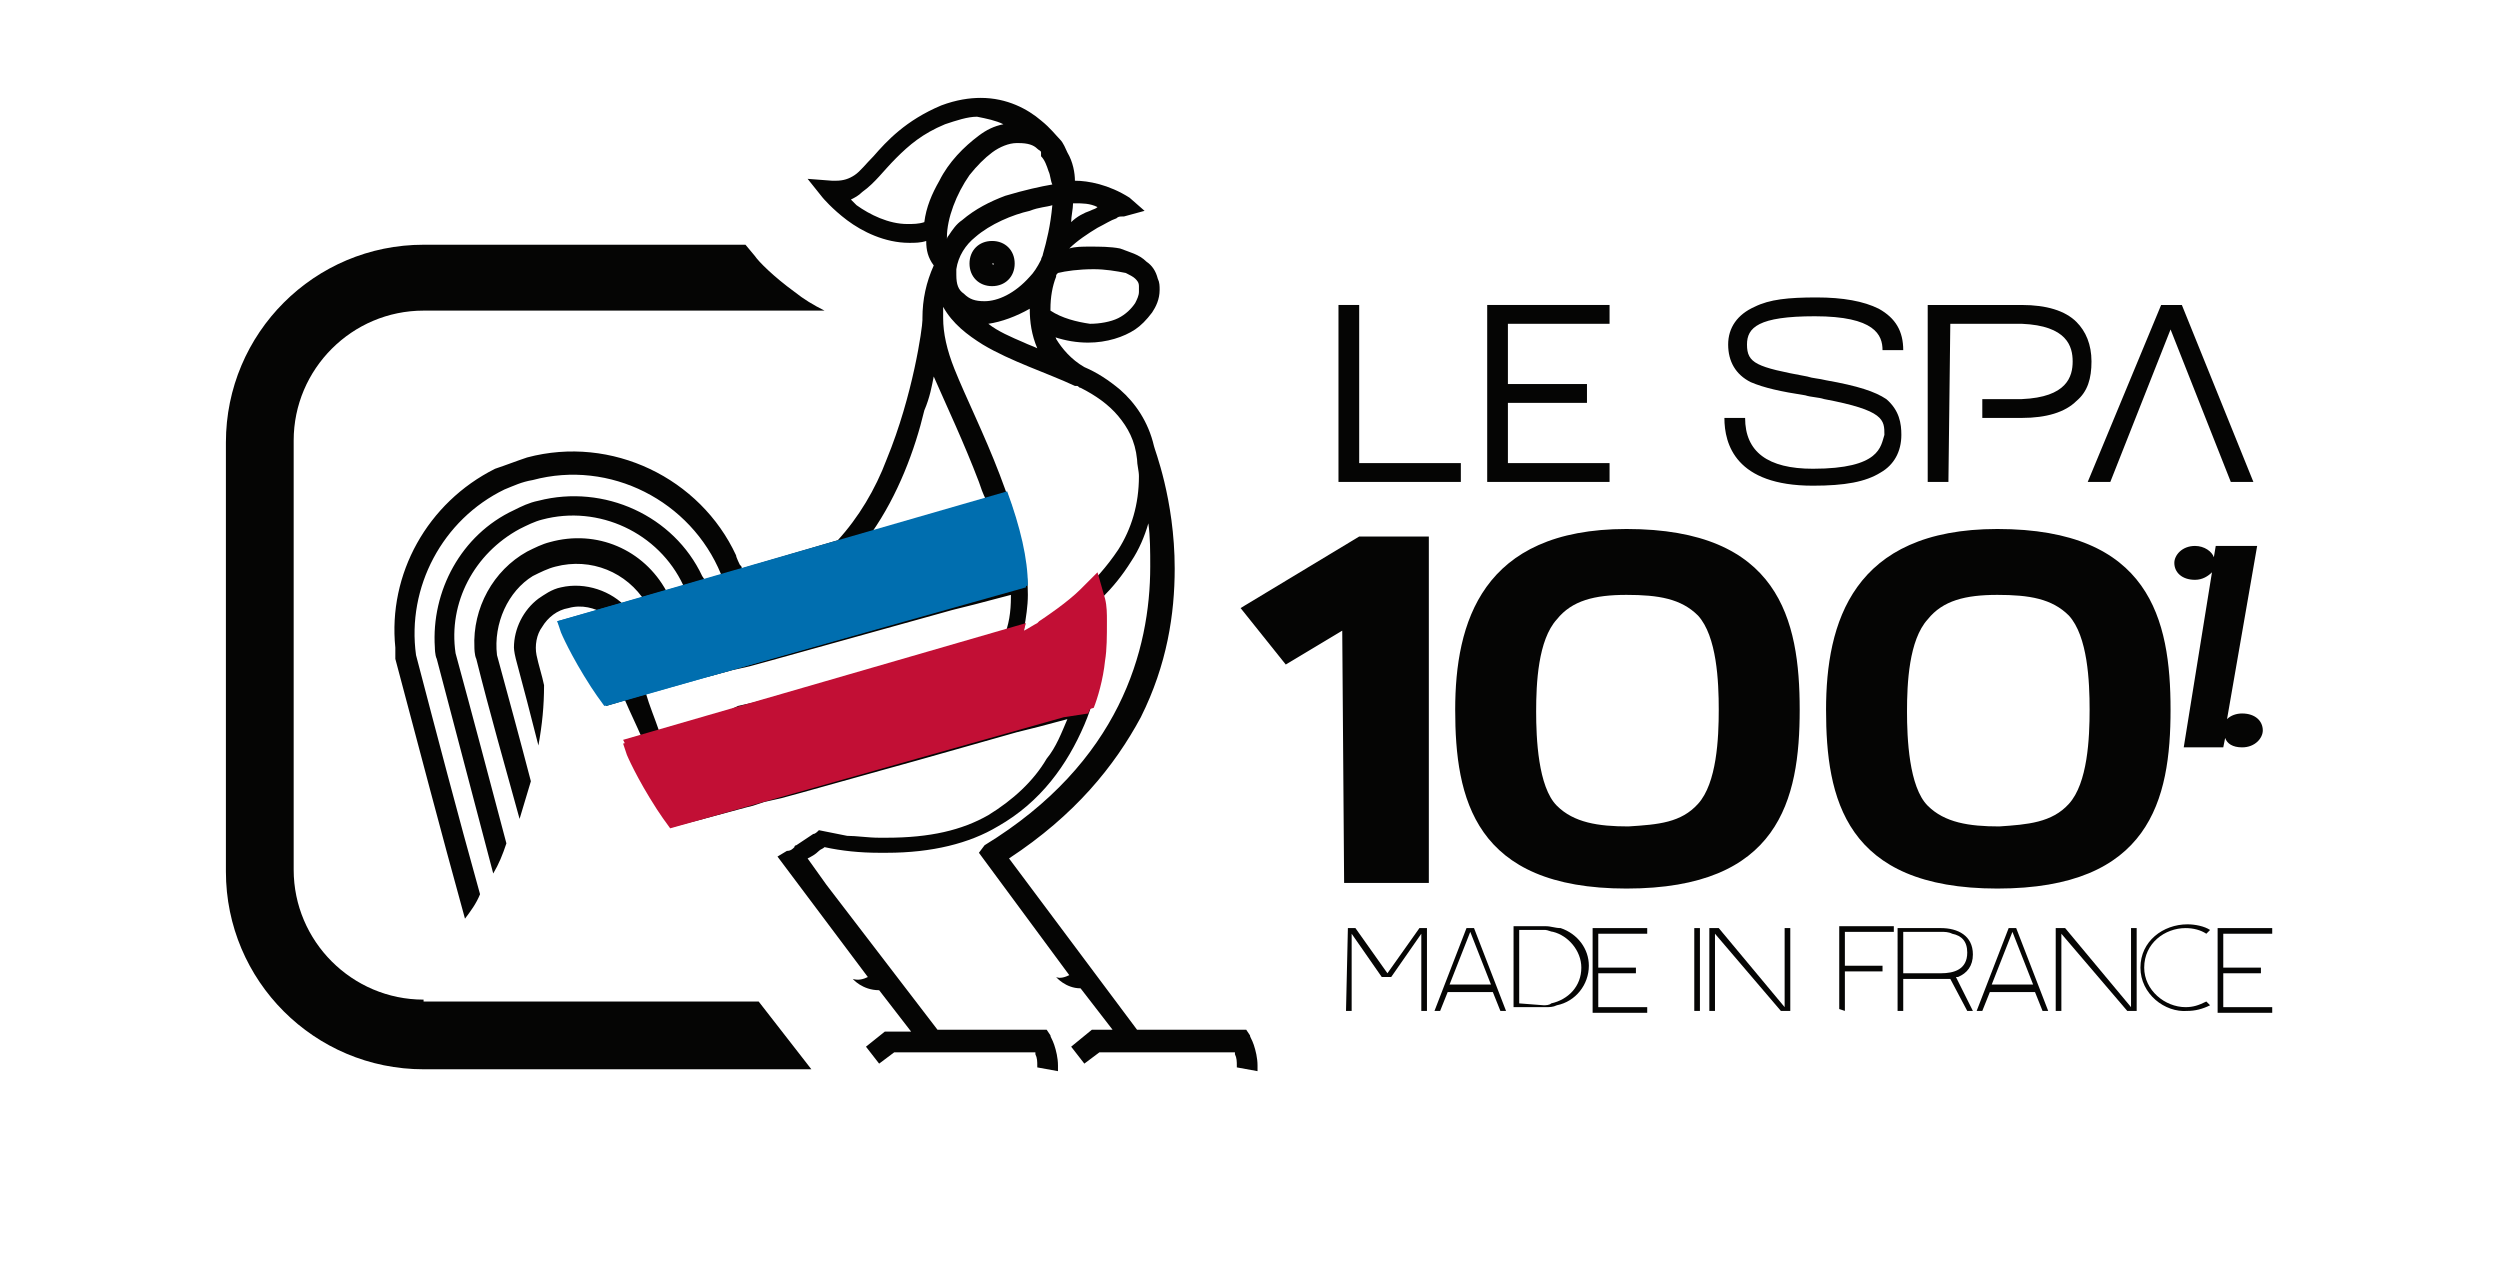
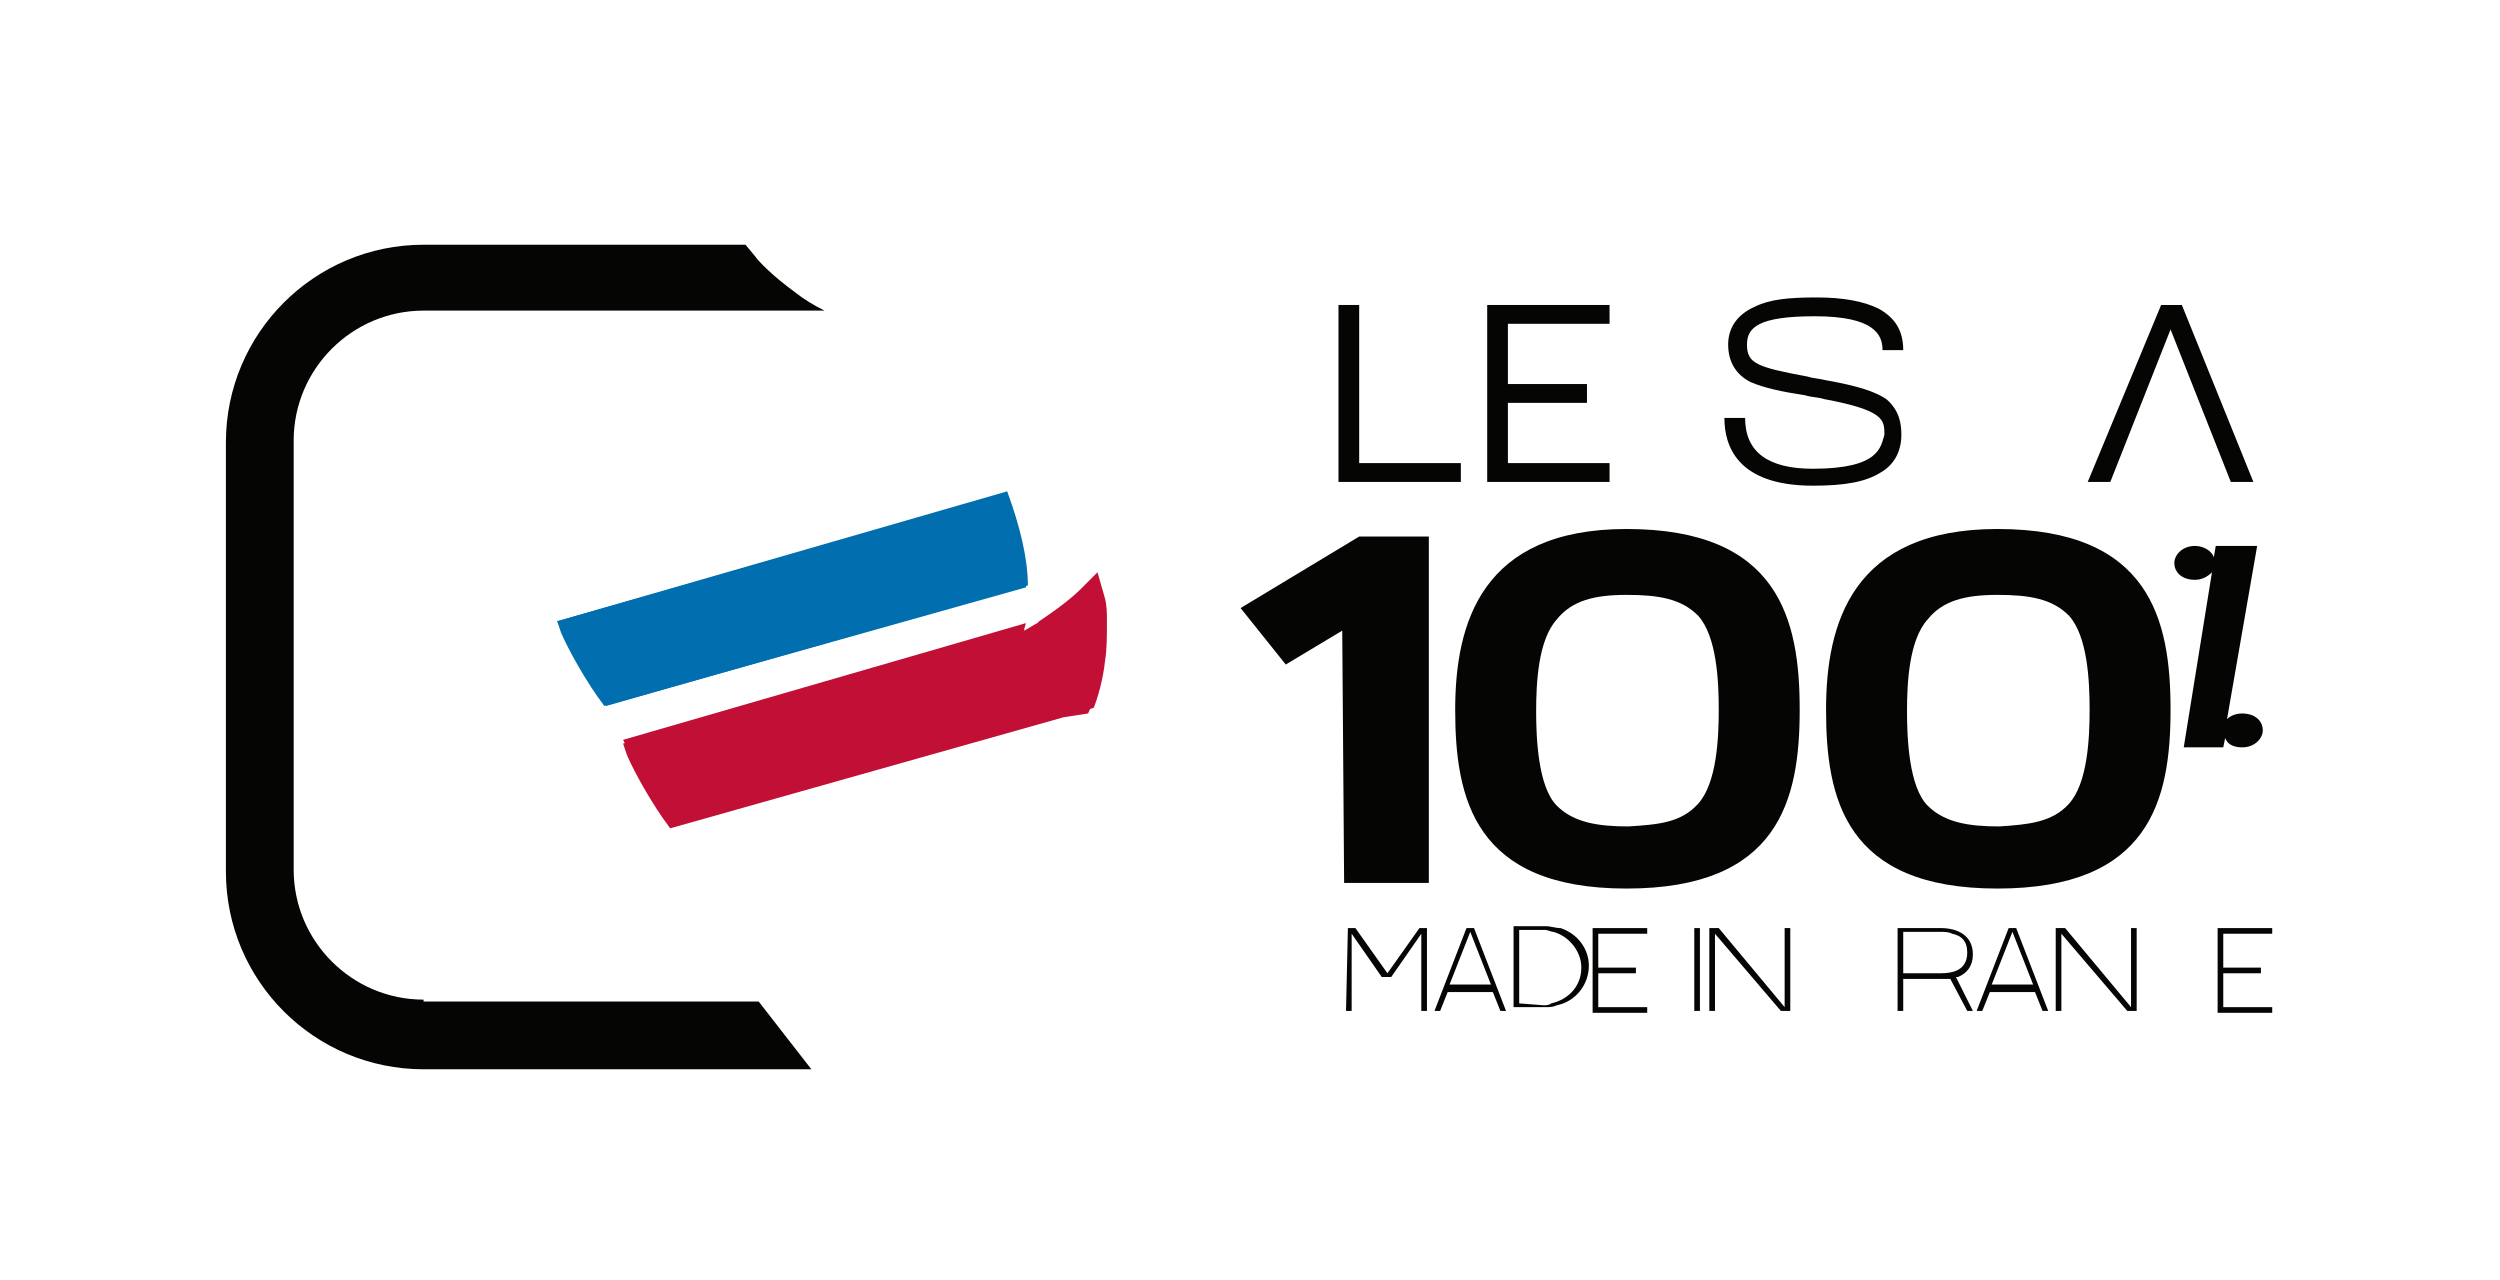
<svg xmlns="http://www.w3.org/2000/svg" version="1.2" baseProfile="tiny" id="Calque_1" x="0px" y="0px" viewBox="0 0 132.8 68" overflow="visible" xml:space="preserve">
  <g>
-     <rect fill="#FFFFFF" width="132.8" height="68" />
    <g>
      <g>
        <path fill="#050504" d="M22.5,53.1c-3.8,0-6.9-3.1-6.9-6.9V23.4c0-3.8,3.1-6.9,6.9-6.9h21.3c-0.6-0.3-1.1-0.6-1.6-1     c-1.1-0.8-1.9-1.6-2.1-1.9l-0.5-0.6H22.5c-5.8,0-10.5,4.7-10.5,10.5v22.8c0,5.8,4.7,10.5,10.5,10.5h20.6l-2.8-3.6H22.5z" />
-         <path fill="#050504" d="M53.9,14c0-0.7-0.5-1.2-1.2-1.2s-1.2,0.5-1.2,1.2c0,0.7,0.5,1.2,1.2,1.2C53.4,15.2,53.9,14.7,53.9,14z      M52.8,14C52.8,14.1,52.7,14.1,52.8,14c-0.1,0.1-0.1,0-0.1,0S52.7,14,52.8,14C52.7,14,52.8,14,52.8,14z M21,34.4L21,35     c1.2,4.5,2.4,9.1,3.7,13.8c0.3-0.4,0.6-0.8,0.8-1.3c-1.2-4.3-2.3-8.5-3.4-12.7c-0.5-3.6,1.4-7.2,4.7-8.8c0.5-0.2,0.9-0.4,1.5-0.5     c4.1-1.1,8.4,1.1,10,5c0,0.1,0,0.1,0.1,0.2l-0.9,0.2l-0.2-0.3c-1.5-3.2-5.2-4.9-8.7-4c-0.5,0.1-0.9,0.3-1.3,0.5     c-2.8,1.3-4.4,4.3-4.2,7.3c0,0,0,0.4,0.1,0.6c1,3.8,2,7.6,3,11.4c0.3-0.5,0.5-1,0.7-1.6c-0.9-3.4-1.8-6.8-2.7-10.1     c-0.4-2.7,1-5.3,3.4-6.6c0.4-0.2,0.8-0.4,1.2-0.5c3-0.8,6.2,0.7,7.5,3.5l-0.9,0.3c-1.2-2.2-3.7-3.3-6.2-2.6     c-0.4,0.1-0.8,0.3-1.2,0.5c-1.8,1-2.9,3-2.8,5.1c0,0,0,0.4,0.1,0.6c0.7,2.8,1.5,5.6,2.3,8.5c0.2-0.7,0.4-1.3,0.6-2     c-0.6-2.3-1.2-4.5-1.8-6.7c-0.2-1.7,0.6-3.4,1.9-4.2c0.4-0.2,0.8-0.4,1.2-0.5c1.9-0.5,3.8,0.3,4.8,1.9l-1,0.3     c-0.8-0.9-2.2-1.4-3.5-1.1c-0.5,0.1-0.9,0.4-1.2,0.6c-0.8,0.6-1.3,1.6-1.3,2.6c0,0,0,0.2,0.1,0.6c0.4,1.5,0.8,3,1.2,4.6     c0.2-1.1,0.3-2.1,0.3-3.2c-0.1-0.5-0.3-1.1-0.4-1.6c-0.1-0.5,0-1.1,0.3-1.5c0.3-0.5,0.8-0.9,1.4-1c0.7-0.2,1.4,0,1.9,0.3L29.7,33     l0.2,0.6c0,0,0.5,1.2,1.6,2.9c0.2,0.3,0.4,0.6,0.7,1l1-0.3c0.3,0.7,0.6,1.3,0.9,2l-0.8,0.2l0.2,0.6c0,0,0.5,1.2,1.6,2.9     c0.2,0.3,0.4,0.6,0.7,1l1.2-0.3l2.6-0.7l0.4-0.1l0.6-0.2l0.9-0.2l1.1-0.3l4.3-1.2l1.8-0.5l5.3-1.5l1.2-0.3l1.5-0.4     c-0.3,0.7-0.6,1.5-1.1,2.1c-0.7,1.2-1.8,2.2-3.1,3c-1.4,0.8-3.1,1.2-5.4,1.2c-0.1,0-0.3,0-0.4,0c-0.6,0-1.2-0.1-1.7-0.1     c-0.5-0.1-1-0.2-1.5-0.3c-0.1,0.1-0.2,0.2-0.3,0.2c-0.3,0.2-0.6,0.4-0.9,0.6c0,0-0.1,0-0.1,0.1c-0.1,0.1-0.2,0.2-0.4,0.2     l-0.5,0.3l4.8,6.4c-0.2,0.1-0.5,0.2-0.8,0.1c0,0,0.5,0.6,1.4,0.6l1.7,2.2H47L46,55.6l0.7,0.9l0.8-0.6h2.8l0,0H55c0,0,0,0.1,0,0.1     c0.1,0.2,0.1,0.4,0.1,0.6c0,0,0,0.1,0,0.1l1.1,0.2c0-0.1,0-0.2,0-0.3c0-0.4-0.1-0.8-0.2-1.1c-0.1-0.3-0.2-0.4-0.2-0.5l-0.2-0.3     h-5.8L43.9,47l-1-1.4c0.2-0.1,0.4-0.2,0.6-0.4c0.1-0.1,0.2-0.1,0.3-0.2c0.9,0.2,1.9,0.3,2.9,0.3c0.1,0,0.3,0,0.4,0h0     c2.4,0,4.4-0.5,5.9-1.4c2.3-1.3,3.7-3.3,4.6-5.4s1-4.1,1-5.5c0-0.5,0-0.9-0.1-1.2c0.6-0.6,1.1-1.2,1.6-2c0.4-0.6,0.7-1.3,0.9-2     c0.1,0.7,0.1,1.5,0.1,2.3c0,2.2-0.4,4.8-1.7,7.4c-1.3,2.6-3.5,5.2-7.1,7.4L52,45.3l4.8,6.5c-0.2,0.1-0.5,0.2-0.7,0.1     c0,0,0.5,0.6,1.3,0.6l1.7,2.2H58l-1.1,0.9l0.7,0.9l0.8-0.6h2.8l0,0h4.4c0,0,0,0.1,0,0.1c0.1,0.2,0.1,0.4,0.1,0.6c0,0,0,0.1,0,0.1     l1.1,0.2c0-0.1,0-0.2,0-0.3c0-0.4-0.1-0.8-0.2-1.1c-0.1-0.3-0.2-0.4-0.2-0.5l-0.2-0.3h-5.8l-6.8-9.1c3.5-2.3,5.6-4.9,7-7.5     c1.4-2.8,1.8-5.5,1.8-7.9c0-3.7-1.1-6.4-1.1-6.5h0c-0.3-1.3-1-2.3-1.8-3c-0.6-0.5-1.2-0.9-1.9-1.2c-0.7-0.4-1.2-1-1.5-1.5     c0,0,0-0.1-0.1-0.1c0.6,0.2,1.2,0.3,1.8,0.3h0c1,0,1.9-0.3,2.5-0.7c0.3-0.2,0.6-0.5,0.9-0.9c0.2-0.3,0.4-0.7,0.4-1.2     c0-0.2,0-0.4-0.1-0.6c-0.1-0.4-0.3-0.7-0.6-0.9c-0.4-0.4-0.9-0.5-1.4-0.7c-0.5-0.1-1.1-0.1-1.6-0.1c-0.4,0-0.8,0-1.1,0.1     c0.4-0.4,1-0.8,1.5-1.1c0.4-0.2,0.7-0.4,1-0.5c0.1-0.1,0.2-0.1,0.3-0.1c0,0,0.1,0,0.1,0c0,0,0,0,0,0l0,0l1.1-0.3L60,10.5     c-1.1-0.7-2.2-0.9-2.9-0.9c0,0,0,0,0,0v0h0c0-0.4-0.1-1-0.4-1.5c-0.1-0.2-0.2-0.5-0.4-0.7c-0.2-0.2-0.5-0.6-1-1     c-0.7-0.6-1.8-1.2-3.2-1.2c-0.6,0-1.3,0.1-2.1,0.4c-1.9,0.8-2.9,1.9-3.6,2.7c-0.4,0.4-0.7,0.8-1,1c-0.3,0.2-0.6,0.3-1,0.3     c-0.1,0-0.1,0-0.2,0l-1.3-0.1l0.8,1c0,0,0.5,0.6,1.3,1.2c0.8,0.6,2,1.2,3.3,1.2l0,0c0.3,0,0.6,0,0.9-0.1c0,0.5,0.1,0.9,0.4,1.3     C49.2,15,49,15.9,49,16.9c0,0,0,0.1,0,0.1h0c0,0,0,0,0,0c0,0.4-0.5,4-1.9,7.4c-0.6,1.6-1.5,3.1-2.6,4.3l-5.1,1.5     c0-0.1,0-0.1-0.1-0.2c0,0-0.2-0.4-0.2-0.5c-1.9-4.1-6.6-6.4-11.1-5.2c-0.6,0.2-1.1,0.4-1.7,0.6C22.7,26.7,20.6,30.5,21,34.4z      M56.9,11.8c0-0.3,0.1-0.7,0.1-1c0,0,0,0,0.1,0c0.4,0,0.8,0,1.2,0.2c-0.1,0.1-0.2,0.1-0.4,0.2C57.6,11.3,57.2,11.5,56.9,11.8z      M49.6,20C49.6,20,49.6,20,49.6,20c0.7,1.6,1.6,3.5,2.4,5.6c0.1,0.3,0.2,0.6,0.4,1l-1,0.3l-1.1,0.3l-4,1.1c1.4-2,2.3-4.4,2.8-6.5     C49.4,21.1,49.5,20.5,49.6,20z M53.3,6.6c-0.5,0.1-0.9,0.3-1.3,0.6c-0.8,0.6-1.6,1.4-2.1,2.4c-0.4,0.7-0.7,1.4-0.8,2.2     c-0.3,0.1-0.6,0.1-0.9,0.1c-1,0-2-0.5-2.7-1c-0.1-0.1-0.2-0.2-0.3-0.3c0.2-0.1,0.4-0.2,0.6-0.4c0.7-0.5,1.1-1.1,1.8-1.8     s1.4-1.3,2.6-1.8c0.6-0.2,1.2-0.4,1.7-0.4C52.4,6.3,52.9,6.4,53.3,6.6z M55.9,9.8c-0.6,0.1-1.5,0.3-2.5,0.6     c-0.8,0.3-1.6,0.7-2.3,1.3c-0.3,0.2-0.5,0.5-0.7,0.8l0,0c0,0-0.1,0.1-0.1,0.2c0,0,0-0.1,0-0.1c0-1,0.5-2.3,1.2-3.3     c0.4-0.5,0.8-0.9,1.2-1.2c0.4-0.3,0.9-0.5,1.3-0.5c0,0,0.1,0,0.1,0c0.5,0,0.8,0.1,1,0.3c0.1,0.1,0.2,0.1,0.2,0.2c0,0,0,0,0,0.1     c0,0,0,0,0,0.1c0,0,0,0,0,0l0,0h0c0.2,0.2,0.3,0.5,0.4,0.8C55.8,9.3,55.8,9.6,55.9,9.8z M55.9,10.9c-0.1,1.1-0.3,1.9-0.5,2.6     c0,0.1-0.1,0.2-0.1,0.3c-0.2,0.4-0.4,0.7-0.6,0.9C53.9,15.6,53,16,52.3,16c-0.5,0-0.8-0.1-1.1-0.4c-0.3-0.2-0.4-0.5-0.4-1     c0-0.1,0-0.2,0-0.3c0.1-0.7,0.5-1.3,1-1.7c0.8-0.7,2-1.2,2.9-1.4C55.2,11,55.6,11,55.9,10.9z M54.7,16.4c0,0.7,0.1,1.4,0.4,2.1     c-0.2-0.1-0.5-0.2-0.7-0.3c-0.7-0.3-1.4-0.6-1.9-1C53.2,17.1,54,16.8,54.7,16.4C54.7,16.3,54.7,16.3,54.7,16.4z M55.8,16.5     c0,0,0-0.1,0-0.1c0-0.6,0.1-1.2,0.3-1.7c0-0.1,0-0.1,0.1-0.2c0.4-0.1,1.1-0.2,1.9-0.2c0.6,0,1.2,0.1,1.7,0.2     c0.2,0.1,0.4,0.2,0.5,0.3c0.1,0.1,0.2,0.2,0.2,0.4c0,0.1,0,0.2,0,0.3c0,0.2-0.1,0.4-0.2,0.6c-0.2,0.3-0.5,0.6-0.9,0.8     s-1,0.3-1.5,0.3C57.2,17.1,56.4,16.9,55.8,16.5z M55.3,33.1C55.3,33.1,55.3,33.1,55.3,33.1c-0.4,0.2-0.7,0.4-1,0.6     c0-0.1,0.1-0.2,0.1-0.3c0.1-0.6,0.2-1.2,0.2-1.8c0-2.1-0.7-4.3-1.5-6.4c-0.8-2.1-1.8-4.1-2.4-5.6c-0.4-1-0.6-1.9-0.6-2.7     c0-0.2,0-0.4,0-0.6c0.5,0.9,1.3,1.5,2.1,2c1.5,0.9,3.4,1.5,4.9,2.2c0,0,0,0,0.1,0l0,0c0.1,0,0.1,0.1,0.2,0.1     c0.8,0.4,1.5,0.9,2,1.5c0.5,0.6,0.9,1.3,1,2.3c0,0.3,0.1,0.6,0.1,0.9c0,1.5-0.4,2.8-1.1,3.9C58.2,31,56.6,32.3,55.3,33.1z      M34.8,40.1l1.1-0.3l0.7-0.2l1.1-0.3l0.9-0.2l1.1-0.3l0.9-0.2l1.1-0.3l1.6-0.5l1.4-0.4l0.6-0.2l3.6-1l0.9-0.3l1.3-0.4l1.3-0.4     l-0.7,1l1.7-0.7c0,0,1.1-0.4,2.5-1.3c0.2-0.1,0.3-0.2,0.5-0.3c0.4-0.2,0.7-0.5,1.1-0.8c0.1-0.1,0.1-0.1,0.2-0.2     c0,0.1,0,0.2,0,0.3c0,0.9-0.1,2.2-0.4,3.5l-1.9,0.5l-1.1,0.3l-4.6,1.3L48,39.2l-5.7,1.6l-1.1,0.3l-0.9,0.2l-1.1,0.3l-0.7,0.2     l-2.4,0.7c-0.3-0.5-0.6-0.9-0.8-1.3C35.1,40.8,34.9,40.4,34.8,40.1z M34.3,36.8l0.6-0.2l0.9-0.2l1.1-0.3l0.9-0.2l1.1-0.3l0.9-0.2     l1.1-0.3l9.7-2.7l1.2-0.3l1.9-0.5c0,0,0,0.1,0,0.1c0,0.8-0.1,1.5-0.4,2.2l-1.8,0.5L50,34.6l-0.1,0l-1.9,0.5l-6.8,1.9l-1.1,0.3     l-0.9,0.2L38.2,38l-0.9,0.2l-1.1,0.3l-1.2,0.3C34.8,38.2,34.5,37.5,34.3,36.8z M38.6,31.6l1-0.3l0.1,0L41,31l0.6-0.2l3.6-1     l5.4-1.5l1.1-0.3l1.2-0.3c0.3,0.9,0.5,1.8,0.6,2.7l-1.7,0.5l-1.1,0.3L40.4,34l-1.1,0.3l-0.9,0.2l-1.1,0.3l-0.9,0.2l-1.1,0.3     l-0.9,0.2l-1.1,0.3l-0.8,0.2c-0.3-0.5-0.6-0.9-0.8-1.3c-0.3-0.4-0.5-0.8-0.6-1.1l1.5-0.4l1.1-0.3l0.9-0.2l1.1-0.3l0.9-0.2     l1.1-0.3L38.6,31.6z" />
        <path fill="#050504" d="M38.6,31.6l1-0.3l0.1,0L41,31l0.6-0.2l3.6-1l5.4-1.5l1.1-0.3l1.2-0.3c0.3,0.9,0.5,1.8,0.6,2.7l-1.7,0.5     l-1.1,0.3L40.4,34l-1.1,0.3l-0.9,0.2l-1.1,0.3l-0.9,0.2l-1.1,0.3l-0.9,0.2l-1.1,0.3l-0.8,0.2c-0.3-0.5-0.6-0.9-0.8-1.3     c-0.3-0.4-0.5-0.8-0.6-1.1l1.5-0.4l1.1-0.3l0.9-0.2l1.1-0.3l0.9-0.2l1.1-0.3L38.6,31.6z" />
        <g>
          <path fill="#C20F35" d="M35.7,43.8c-0.2-0.3-0.5-0.7-0.7-1c-1-1.5-1.5-2.6-1.6-2.9l-0.3-0.6l21.4-6.2c0,0-0.1,0.3-0.1,0.4      c0.2-0.1,0.5-0.3,0.7-0.4l0.1-0.1c0.3-0.2,1.5-1,2.2-1.7l0.1-0.1c0.2-0.2,0.5-0.5,0.7-0.7l0.1-0.1l0.4,1.4      c0.1,0.4,0.1,0.8,0.1,1.2c0,0.8,0,1.5-0.1,2.1c-0.1,1-0.4,2-0.6,2.5L56.7,38L35.7,43.8L35.7,43.8z" />
          <path fill="#C20F35" d="M58.6,31.9l-0.3-1.3l-0.1,0.1c-0.2,0.3-0.5,0.5-0.7,0.7l-0.1,0.1l0,0c-0.7,0.7-1.9,1.5-2.2,1.7      c-0.3,0.2-0.7,0.4-1,0.6c0-0.1,0.1-0.4,0.1-0.5l-21.2,6.2l0.2,0.6c0,0,0.5,1.2,1.6,2.9c0.2,0.3,0.4,0.6,0.7,1l20.9-5.9l1.3-0.2      c0.2-0.4,0.5-1.4,0.6-2.5c0.1-0.8,0.1-1.5,0.1-2.1C58.7,32.6,58.7,32.2,58.6,31.9z" />
          <path fill="#006EAF" d="M32.2,37.5c-0.2-0.3-0.5-0.7-0.7-1c-1-1.5-1.5-2.6-1.6-2.9L29.6,33l23.9-6.9l0,0c0.7,1.9,1.1,3.6,1.1,5      v0L32.2,37.5L32.2,37.5z" />
          <path fill="#006EAF" d="M53.5,26.2L29.6,33l0.2,0.6c0,0,0.5,1.2,1.6,2.9c0.2,0.3,0.4,0.6,0.7,1l22.4-6.3      C54.5,29.5,54.1,27.8,53.5,26.2z" />
        </g>
      </g>
      <g>
        <g>
          <path fill="#050504" d="M71.3,33.5l-3,1.8l-2.4-3l6.3-3.8h3.7v18.4h-4.5L71.3,33.5L71.3,33.5z" />
          <path fill="#050504" d="M77.3,37.7c0-4.6,1.4-9.6,9.1-9.6c8.1,0,9.2,4.8,9.2,9.6s-1.1,9.5-9.2,9.5S77.3,42.4,77.3,37.7z       M90.2,42.7c1-1.1,1.1-3.5,1.1-5c0-1.5-0.1-3.9-1.1-5c-0.9-0.9-2.1-1.1-3.8-1.1c-1.7,0-2.9,0.3-3.7,1.3c-1,1.1-1.1,3.4-1.1,4.9      c0,1.4,0.1,4,1.1,5c0.9,0.9,2.2,1.1,3.8,1.1C88.1,43.8,89.3,43.7,90.2,42.7z" />
          <path fill="#050504" d="M97,37.7c0-4.6,1.4-9.6,9.1-9.6c8.1,0,9.2,4.8,9.2,9.6s-1.1,9.5-9.2,9.5S97,42.4,97,37.7z M109.9,42.7      c1-1.1,1.1-3.5,1.1-5c0-1.5-0.1-3.9-1.1-5c-0.9-0.9-2.1-1.1-3.8-1.1c-1.7,0-2.9,0.3-3.7,1.3c-1,1.1-1.1,3.4-1.1,4.9      c0,1.4,0.1,4,1.1,5c0.9,0.9,2.2,1.1,3.8,1.1C107.7,43.8,109,43.7,109.9,42.7z" />
          <path fill="#050504" d="M117.5,30.4c-0.2,0.2-0.5,0.4-0.9,0.4c-0.7,0-1.1-0.4-1.1-0.9c0-0.4,0.4-0.9,1.1-0.9      c0.5,0,0.9,0.3,1,0.6l0.1-0.6h2.2l-1.6,9.2c0.2-0.2,0.5-0.3,0.8-0.3c0.7,0,1.1,0.4,1.1,0.9c0,0.4-0.4,0.9-1.1,0.9      c-0.5,0-0.8-0.2-0.9-0.5l-0.1,0.5H116L117.5,30.4z" />
        </g>
        <g>
          <path fill="#050504" d="M71.6,49.3H72l1.7,2.4l1.7-2.4h0.4v4.4h-0.3v-4.1l-1.6,2.3h-0.5l-1.6-2.3v4.1h-0.3L71.6,49.3L71.6,49.3z      " />
          <path fill="#050504" d="M77.9,49.3h0.4l1.7,4.4h-0.3l-0.4-1h-2.4l-0.4,1h-0.3L77.9,49.3z M79.2,52.3l-1.1-2.8L77,52.3H79.2z" />
          <path fill="#050504" d="M80.4,49.2l1.7,0c0.3,0,0.5,0.1,0.8,0.1c0.9,0.3,1.5,1.1,1.5,2c0,1-0.7,1.9-1.7,2.1      c-0.2,0.1-0.4,0.1-0.6,0.1h-1.7L80.4,49.2L80.4,49.2z M82,53.4c0.1,0,0.3,0,0.4-0.1c0.9-0.2,1.6-0.9,1.6-1.9      c0-0.9-0.7-1.7-1.5-1.9c-0.1,0-0.3-0.1-0.4-0.1h-1.4v3.9L82,53.4L82,53.4z" />
          <path fill="#050504" d="M84.6,49.3h2.9v0.3h-2.6v1.8h2v0.3h-2v1.8h2.6v0.3h-2.9V49.3z" />
          <path fill="#050504" d="M90,49.3h0.3v4.4H90V49.3z" />
          <path fill="#050504" d="M90.8,49.3h0.5l3.5,4.2v-4.2h0.3v4.4h-0.5l-3.5-4.1v4.1h-0.3V49.3z" />
-           <path fill="#050504" d="M97.7,53.6v-4.4h2.9v0.3H98v1.8h2v0.3h-2v2.1L97.7,53.6z" />
          <path fill="#050504" d="M100.8,49.3h2.3c0.9,0,1.7,0.4,1.7,1.4c0,0.6-0.3,1-0.8,1.2l-0.1,0l0.9,1.8h-0.3l-0.9-1.7l-0.1,0      c-0.1,0-0.3,0-0.4,0h-2v1.7h-0.3C100.8,53.7,100.8,49.3,100.8,49.3z M103.1,51.7c0.7,0,1.4-0.2,1.4-1.1c0-0.6-0.3-0.9-0.8-1      c-0.2-0.1-0.4-0.1-0.6-0.1h-2v2.2L103.1,51.7L103.1,51.7z" />
          <path fill="#050504" d="M106.7,49.3h0.4l1.7,4.4h-0.3l-0.4-1h-2.4l-0.4,1h-0.3L106.7,49.3z M108,52.3l-1.1-2.8l-1.1,2.8H108z" />
          <path fill="#050504" d="M109.2,49.3h0.5l3.5,4.2v-4.2h0.3v4.4H113l-3.5-4.1v4.1h-0.3V49.3z" />
-           <path fill="#050504" d="M113.7,51.4c0-1.4,1.2-2.3,2.5-2.3c0.4,0,0.9,0.1,1.2,0.3l-0.2,0.2c-0.3-0.2-0.7-0.3-1.1-0.3      c-1.1,0-2.2,0.8-2.2,2.1c0,1.2,1.1,2.1,2.2,2.1c0.4,0,0.7-0.1,1.1-0.3l0.2,0.2c-0.4,0.2-0.8,0.3-1.2,0.3      C115,53.8,113.7,52.8,113.7,51.4z" />
          <path fill="#050504" d="M117.8,49.3h2.9v0.3h-2.6v1.8h2v0.3h-2v1.8h2.6v0.3h-2.9V49.3z" />
        </g>
        <g>
          <polygon fill="#050504" points="72.2,16.2 71.1,16.2 71.1,25.6 77.6,25.6 77.6,24.6 72.2,24.6     " />
          <polygon fill="#050504" points="85.5,24.6 80.1,24.6 80.1,21.4 84.3,21.4 84.3,20.4 80.1,20.4 80.1,17.2 85.5,17.2 85.5,16.2       79,16.2 79,25.6 85.5,25.6     " />
          <path fill="#050504" d="M96.3,24.9c-2.4,0-3.6-0.9-3.6-2.7h-1.1c0,1.4,0.6,3.6,4.7,3.6c1.7,0,2.8-0.2,3.6-0.7      c0.7-0.4,1.1-1.1,1.1-2c0-0.6-0.1-1.3-0.8-1.9c-0.6-0.4-1.5-0.7-3.2-1c-0.4-0.1-0.7-0.1-1-0.2c-2.7-0.5-3.2-0.7-3.2-1.7      c0-0.9,0.6-1.5,3.6-1.5c3.2,0,3.6,1,3.6,1.8h1.1c0-1-0.4-1.7-1.3-2.2c-0.8-0.4-1.9-0.6-3.3-0.6c-1.5,0-2.5,0.1-3.3,0.5      c-0.9,0.4-1.4,1.1-1.4,2c0,0.9,0.4,1.6,1.2,2c0.7,0.3,1.6,0.5,2.9,0.7c0.3,0.1,0.7,0.1,1,0.2c3.2,0.6,3.2,1.1,3.2,1.9      C99.9,23.7,99.9,24.9,96.3,24.9z" />
-           <path fill="#050504" d="M103.6,17.2h3.8c2.4,0.1,2.7,1.2,2.7,2c0,0.8-0.3,1.9-2.7,2h-2.1l0,1h2.1c1.3,0,2.3-0.3,2.9-0.9      c0.6-0.5,0.8-1.2,0.8-2.1c0-0.9-0.3-1.6-0.8-2.1c-0.6-0.6-1.6-0.9-2.9-0.9h-5v9.4h1.1L103.6,17.2L103.6,17.2z" />
          <polygon fill="#050504" points="115.9,16.2 114.8,16.2 110.9,25.6 112.1,25.6 115.3,17.5 118.5,25.6 119.7,25.6     " />
        </g>
      </g>
    </g>
  </g>
</svg>